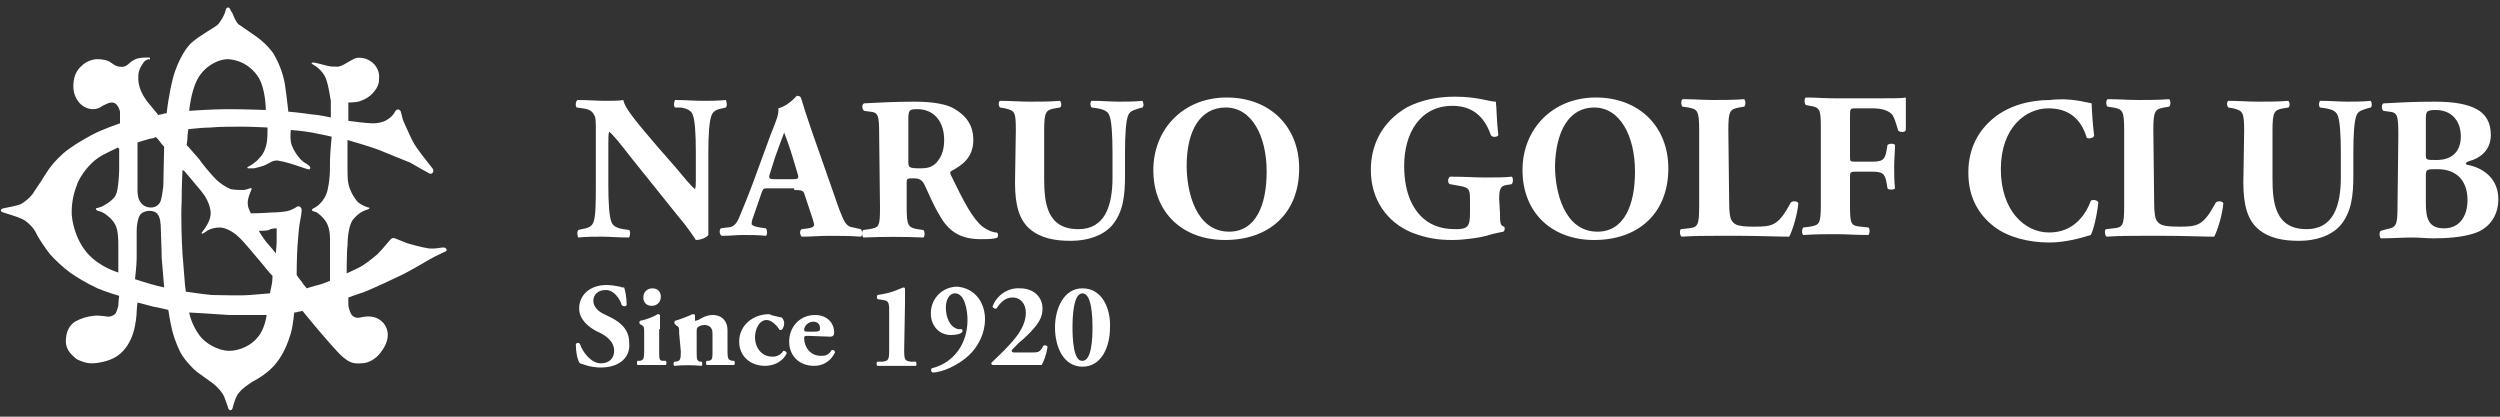
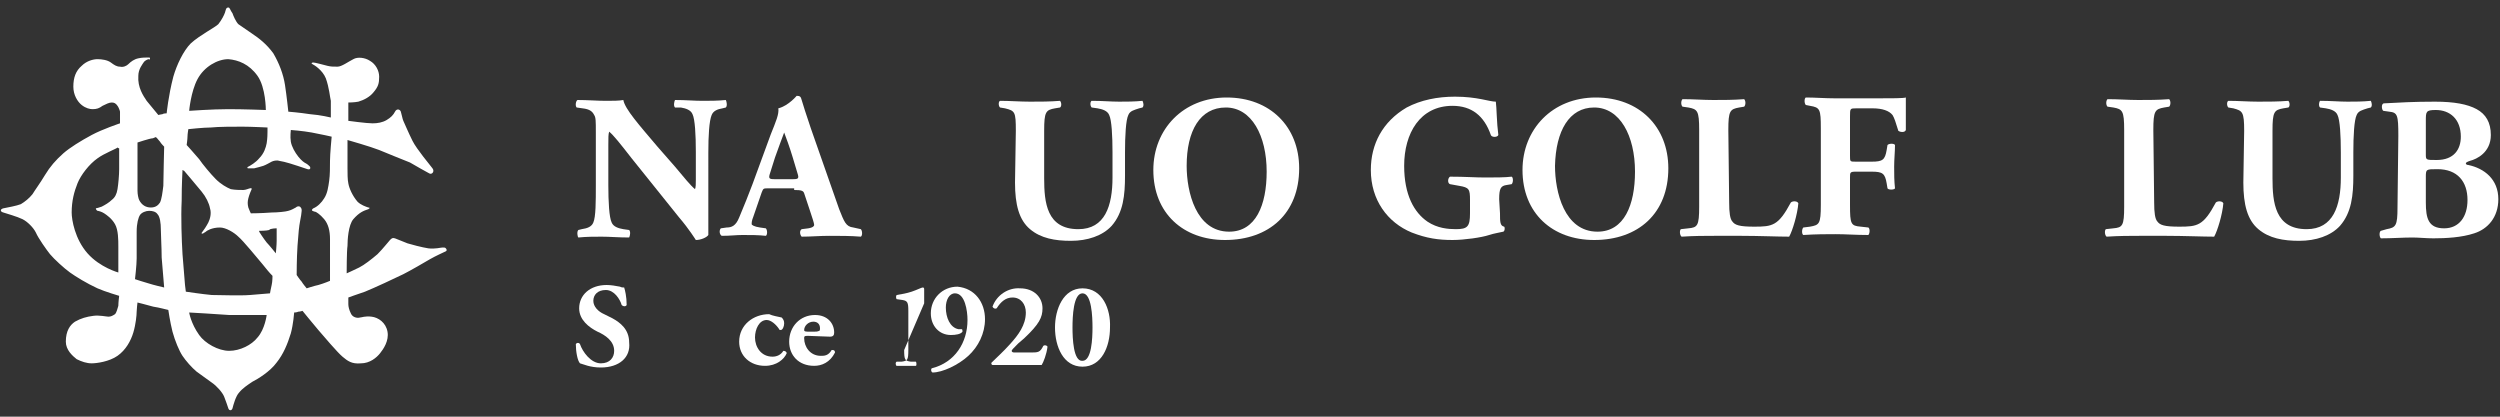
<svg xmlns="http://www.w3.org/2000/svg" version="1.1" id="レイヤー_1" x="0px" y="0px" viewBox="0 0 300 50" style="enable-background:new 0 0 300 50;" xml:space="preserve">
  <rect x="0" y="0" width="300" height="50" fill="#333333" stroke="none" />
  <style type="text/css">
	.st0{fill:#FFFFFF;}
</style>
  <g>
    <g>
      <path class="st0" d="M39.6,19.3c0,0.8,0,1.7-0.1,2.4c-0.1,0.7-0.2,1.5-0.6,2.1c-0.3,0.5-0.8,1-1.3,1.2c-0.2,0.1-0.2,0.3-0.1,0.3    c0.1,0,0.1,0.1,0.3,0.1c0.1,0,0.6,0.3,1.1,0.9s0.7,1.4,0.7,2.4s0,5,0,5s-0.7,0.3-1.4,0.5c-0.5,0.1-1.4,0.4-1.4,0.4    s-0.5-0.6-0.6-0.8C36,33.6,35.6,33,35.6,33s0-2,0.1-3.5s0.2-2.4,0.3-2.9s0.2-1.1,0.2-1.3c0-0.2,0-0.3-0.2-0.5    c-0.2-0.1-0.4,0-0.5,0.1c-0.2,0.1-0.5,0.3-0.9,0.4c-0.3,0.1-1.3,0.2-2,0.2c-1.3,0.1-2.5,0.1-2.5,0.1s-0.2-0.4-0.3-0.7    c-0.1-0.4-0.1-0.7,0-1.1s0.3-0.9,0.4-1.1c0-0.2-0.1-0.1-0.2-0.1s-0.5,0.2-0.8,0.2s-1,0-1.5-0.1c-0.5-0.2-1.2-0.6-1.8-1.2    c-0.6-0.6-1.6-1.8-2-2.4c-0.5-0.6-1.5-1.7-1.5-1.7s0.1-0.7,0.1-1s0.1-0.9,0.1-0.9s1.8-0.2,2.7-0.2c0.9-0.1,2.8-0.1,3.8-0.1    s3,0.1,3,0.1s0,0.3,0,0.5s0,0.8-0.1,1.4c-0.1,0.5-0.3,1.2-0.9,1.8c-0.4,0.5-1.1,0.9-1.3,1c-0.1,0-0.2,0.2,0,0.2s0.5,0,0.7,0    c0.4-0.1,0.8-0.2,1.1-0.3c0.3-0.1,0.8-0.4,1-0.5c0.2-0.1,0.6-0.2,0.9-0.1c0.7,0.1,1.9,0.5,2.2,0.6s0.9,0.3,1.2,0.4    s0.4-0.1,0.3-0.3c-0.1-0.1-0.3-0.3-0.5-0.4s-0.5-0.3-0.9-0.8S35,17.6,34.9,17c-0.1-0.6,0-1.4,0-1.4s1.4,0.1,2.5,0.3    s2.4,0.5,2.4,0.5S39.6,18.5,39.6,19.3L39.6,19.3z M33.2,27.4v1.5c0,0.5-0.1,1.5-0.1,1.5s-0.8-1-1.1-1.3c-0.4-0.5-0.9-1.3-0.9-1.3    v-0.1c0,0,0.9,0,1.2-0.1C32.4,27.4,33.2,27.4,33.2,27.4L33.2,27.4z M22.1,20.5c0.1,0.1,1.6,1.9,2.1,2.5s0.9,1.4,1,2    c0.2,0.6,0,1.3-0.2,1.7c-0.2,0.4-0.6,1-0.7,1.1c-0.2,0.2-0.1,0.3,0.1,0.2c0.1-0.1,0.2-0.1,0.3-0.2c0.1-0.1,0.7-0.5,1.7-0.5    c0.7,0,1.7,0.6,2.2,1.1c0.6,0.5,2.3,2.6,2.9,3.3c0.4,0.5,0.8,1,1.2,1.4c0,0,0,0.7-0.1,1.1c-0.1,0.4-0.2,1-0.2,1s-1.2,0.1-2.4,0.2    c-1.3,0.1-3.5,0-4.6,0c-1.1-0.1-3.1-0.4-3.1-0.4l-0.1-0.8c-0.1-1.2-0.2-2.4-0.3-3.7c-0.1-1.7-0.2-4.4-0.1-6.4    c0-2.1,0.1-3.5,0.1-3.7C22,20.4,22,20.5,22.1,20.5L22.1,20.5z M27.5,37.8c1.7,0,4.5,0,4.5,0s-0.2,1.7-1.1,2.7    c-0.7,0.9-2.1,1.6-3.4,1.6s-2.9-0.9-3.6-1.9c-1-1.4-1.2-2.7-1.2-2.7S26.3,37.7,27.5,37.8z M16.4,31c0-0.7,0-2.2,0-3.2    s0.2-1.7,0.4-2c0.2-0.3,0.7-0.5,1.1-0.5s0.8,0.1,1,0.4c0.3,0.3,0.4,1.1,0.4,1.8c0,0.7,0.1,2.2,0.1,3.4c0.1,1.2,0.3,3.6,0.3,3.6    s-1.3-0.3-1.9-0.5c-0.4-0.1-1.6-0.5-1.6-0.5S16.4,31.8,16.4,31z M14.3,17.8c0,0.1,0,1.8,0,2.5s-0.1,1.8-0.2,2.4    c-0.1,0.6-0.3,1-0.7,1.3c-0.3,0.3-0.8,0.6-1.2,0.8c-0.3,0.1-0.6,0.2-0.7,0.2c0,0,0,0.2,0.2,0.3c0.1,0,0.5,0.1,0.8,0.3    c0.3,0.2,0.9,0.6,1.3,1.3c0.4,0.7,0.4,1.9,0.4,2.7c0,0.7,0,3.1,0,3.1s-2.2-0.6-3.7-2.3s-1.9-4-1.9-4.9c0-1.4,0.3-2.5,0.7-3.5    s1.4-2.3,2.4-3c0.8-0.6,2.4-1.2,2.4-1.3C14.2,17.8,14.3,17.8,14.3,17.8z M19.2,17c0.1,0.2,0.5,0.6,0.5,0.6s-0.1,4-0.1,4.7    c-0.1,0.8-0.2,1.6-0.4,2c-0.2,0.3-0.5,0.6-1.1,0.6S17,24.6,16.7,24c-0.1-0.2-0.2-0.7-0.2-1.1s0-5.8,0-5.8s1.5-0.5,1.8-0.5    c0.1,0,0.2-0.1,0.3-0.1C18.7,16.3,19,16.8,19.2,17z M30.9,9.1c1,1.4,1,4.1,1,4.1s-2.6-0.1-4.5-0.1s-4.7,0.2-4.7,0.2s0.2-2.3,1-3.8    s2.4-2.4,3.7-2.4C28.6,7.2,29.9,7.7,30.9,9.1z M27.4,0.9c-0.3,0-0.3,0.3-0.4,0.6s-0.4,0.9-0.8,1.4c-0.4,0.4-2.2,1.3-3.3,2.3    c-0.9,0.9-1.7,2.6-2.1,4c-0.6,2.3-0.8,4.4-0.8,4.4s-0.4,0-0.5,0.1c-0.1,0-0.5,0.1-0.5,0.1s-0.9-1.1-1.4-1.7c-0.4-0.6-1.1-1.6-1-3    c0-0.8,0.5-1.4,0.7-1.7c0.2-0.2,0.5-0.3,0.5-0.3C18,7.2,18,7.1,18,7c0,0,0-0.1-0.1-0.1c-0.4,0-0.9,0-1.3,0.1    c-0.5,0.1-0.9,0.4-1.2,0.7c-0.2,0.2-0.6,0.4-1,0.3c-0.4,0-0.7-0.2-1.1-0.5c-0.4-0.3-1.1-0.4-1.6-0.4s-1.3,0.2-1.9,0.8    c-0.7,0.6-1,1.4-1,2.5c0,1,0.5,1.8,1,2.2s1,0.5,1.3,0.5c0.5,0,0.8-0.1,1.2-0.4c0.4-0.2,0.8-0.4,1.1-0.4s0.5,0.1,0.7,0.4    c0.1,0.1,0.3,0.6,0.3,0.7v1.4c0,0-2.1,0.7-3.4,1.4c-1.3,0.7-2.6,1.5-3.4,2.2C6.7,19.2,6,20,5.4,21s-1.2,1.8-1.5,2.3    c-0.4,0.5-0.9,0.9-1.4,1.2C2,24.7,0.9,24.9,0.4,25c-0.4,0.1-0.4,0.4,0,0.5c0.3,0.1,1.7,0.5,2.3,0.8s1.3,1,1.6,1.6    C4.6,28.6,5.6,30,6,30.5c0.5,0.6,1.7,1.7,2.4,2.2s2,1.3,3.3,1.9c0.9,0.4,2.6,0.9,2.6,0.9s-0.1,0.8-0.1,1.2c-0.1,0.3-0.2,0.8-0.4,1    C13.5,37.9,13.3,38,13,38c-0.2,0-1.1-0.2-1.8-0.1C10.4,38,9.7,38.2,9,38.6C8.4,39,7.9,39.7,7.9,41c0,1,0.8,1.7,1.3,2.1    c0.6,0.3,1.2,0.5,1.8,0.5s2.1-0.2,3.1-0.9s1.6-1.8,1.9-2.8s0.4-2.1,0.4-2.5c0-0.3,0.1-1.1,0.1-1.1s1.2,0.3,1.9,0.5    c0.7,0.1,1.8,0.4,1.8,0.4s0.2,1.4,0.5,2.6c0.3,1.1,0.8,2.3,1.2,2.9c0.4,0.6,1.1,1.4,1.7,1.9c0.7,0.5,1.4,1,1.8,1.3    c0.6,0.4,1.3,1.2,1.5,1.7s0.4,1.1,0.5,1.4c0.1,0.3,0.4,0.3,0.5,0c0.1-0.4,0.4-1.5,0.8-1.9c0.4-0.5,1-0.9,1.6-1.3    c0.6-0.3,2.1-1.2,2.9-2.3c0.8-1,1.3-2.2,1.7-3.5c0.3-1.1,0.4-2.5,0.4-2.5s0.3,0,0.5-0.1c0.2,0,0.5-0.1,0.5-0.1s1.3,1.6,1.9,2.3    c0.6,0.7,2.3,2.7,2.9,3.2c0.6,0.5,1.1,0.9,2.2,0.8c1.1,0,1.9-0.7,2.3-1.2c0.4-0.5,1.1-1.5,0.9-2.6c-0.2-1.1-1.1-1.7-1.9-1.8    c-0.8-0.1-1.2,0.1-1.4,0.1c-0.3,0.1-0.9,0-1.1-0.5c-0.2-0.4-0.3-0.8-0.3-1.1s0-0.8,0-0.8s1.1-0.4,2-0.7c1-0.4,3.8-1.7,4.6-2.1    c0.8-0.4,2.7-1.5,3.2-1.8c0.7-0.4,1.6-0.8,1.8-0.9c0.3-0.1,0.2-0.3,0.1-0.4c-0.1-0.1-0.1-0.1-0.4-0.1c-0.2,0-0.9,0.2-1.7,0.1    c-0.7-0.1-2.2-0.5-2.5-0.6s-1.2-0.5-1.5-0.6s-0.4,0-0.6,0.2c-0.2,0.2-0.8,1-1.5,1.7c-0.7,0.6-1.6,1.3-2.2,1.6    c-0.6,0.3-1.5,0.7-1.5,0.7s0-2.7,0.1-3.3c0-0.7,0.1-2.5,0.7-3.2c0.7-0.8,1.2-1,1.8-1.2c0.2-0.1,0.2-0.2,0-0.2    c-0.3-0.1-0.9-0.3-1.3-0.7c-0.6-0.7-1-1.6-1.1-2.2c-0.1-0.4-0.1-1.3-0.1-1.8c0-0.6,0-3.4,0-3.4s2.8,0.8,3.8,1.2    c1,0.4,2.9,1.2,3.7,1.5c0.7,0.4,1.9,1.1,2.3,1.3c0.3,0.2,0.7-0.2,0.4-0.6s-1.9-2.3-2.4-3.3s-1-2.2-1.1-2.4s-0.2-0.8-0.3-1.1    s-0.5-0.4-0.7,0s-0.5,0.7-1,1s-1.1,0.4-1.7,0.4c-0.7,0-2.9-0.3-2.9-0.3v-2.2c0,0,0.7,0,1.2-0.1c0.7-0.2,1.4-0.6,1.8-1.1    c0.6-0.7,0.7-1.1,0.7-1.9c0-0.7-0.4-1.5-1.1-1.9c-0.6-0.4-1.5-0.5-2-0.2C41.8,7.4,41,8,40.5,8s-0.8,0-1.2-0.1s-1.5-0.4-1.7-0.4    s-0.3,0.1-0.1,0.2s1.2,0.7,1.6,1.7c0.4,1.1,0.5,2.3,0.6,2.7c0,0.5,0,2,0,2s-1.2-0.3-2.5-0.4c-1.3-0.2-2.6-0.3-2.6-0.3    s-0.2-1.9-0.4-3.2s-0.7-2.6-1.4-3.8C32,5.3,31.1,4.6,30.2,4c-0.6-0.4-1.3-0.9-1.6-1.1c-0.3-0.3-0.6-1-0.7-1.3    C27.6,1.2,27.6,0.9,27.4,0.9z" />
    </g>
    <g>
      <path class="st0" d="M85,24.2c0,1.6,0,3.2,0,4c-0.2,0.3-0.9,0.6-1.5,0.6c0,0-0.8-1.3-2-2.7L75.8,19c-1.4-1.8-2.2-2.8-2.7-3.2    C73,16.1,73,16.5,73,17.4v4.8c0,2,0.1,3.9,0.4,4.5c0.2,0.5,0.8,0.7,1.4,0.8l0.7,0.1c0.2,0.2,0.1,0.7,0,0.9c-1.3,0-2.3-0.1-3.3-0.1    c-0.9,0-1.8,0-2.8,0.1c-0.1-0.1-0.2-0.7,0-0.9l0.4-0.1c0.7-0.1,1.2-0.3,1.4-0.8c0.3-0.7,0.3-2.5,0.3-4.5v-6.3c0-1.4,0-1.8-0.2-2.1    c-0.2-0.4-0.5-0.7-1.4-0.8l-0.7-0.1c-0.2-0.2-0.1-0.8,0.1-0.9c1.2,0,2.4,0.1,3.4,0.1c0.8,0,1.6,0,2.1-0.1c0.2,1.1,1.9,3,4.1,5.6    L81,20c1.1,1.3,1.8,2.2,2.4,2.7c0.1-0.2,0.1-0.7,0.1-1.1v-3.4c0-2-0.1-3.9-0.4-4.5c-0.2-0.5-0.8-0.7-1.4-0.8l-0.7,0    c-0.2-0.2-0.1-0.7,0-0.9c1.3,0,2.3,0.1,3.3,0.1c0.9,0,1.8,0,2.8-0.1c0.1,0.2,0.2,0.7,0,0.9L86.7,13c-0.6,0.1-1.1,0.3-1.3,0.8    c-0.3,0.7-0.4,2.5-0.4,4.5C85,18.3,85,24.2,85,24.2z" />
    </g>
    <g>
      <path class="st0" d="M92.9,21.5c-0.6,0-0.7-0.1-0.5-0.7l0.6-1.9c0.4-1.1,0.9-2.5,1.1-3c0.2,0.5,0.7,1.9,1,2.9l0.6,2    c0.2,0.6,0.1,0.7-0.5,0.7H92.9z M95.3,22.8c0.9,0,1.1,0.1,1.2,0.4l0.7,2.1c0.3,0.9,0.5,1.5,0.5,1.7c0,0.1-0.1,0.3-0.7,0.4    l-0.8,0.1c-0.3,0.2-0.2,0.7,0,0.9c1.1,0,2.2-0.1,3.3-0.1c1.3,0,2.6,0,3.8,0.1c0.2-0.1,0.2-0.7,0-0.9l-0.9-0.2    c-0.9-0.1-1.1-0.7-1.7-2.2l-3.4-9.7c-0.6-1.8-0.9-2.7-1.1-3.4c-0.1-0.4-0.2-0.5-0.6-0.5c0,0-1,1.2-2.2,1.5    c0.1,0.7-0.3,1.6-0.9,3.1l-2.2,6c-0.5,1.3-1,2.6-1.6,4c-0.4,1-0.9,1.2-1.5,1.2l-0.7,0.1c-0.2,0.2-0.2,0.7,0.1,0.9    c1.1,0,1.7-0.1,2.5-0.1c1,0,1.9,0,2.8,0.1c0.2-0.1,0.2-0.7,0-0.9l-0.7-0.1c-0.7-0.1-1-0.3-1-0.4c0-0.2,0-0.4,0.2-0.9l1-2.9    c0.2-0.5,0.2-0.5,0.8-0.5h3.1V22.8z" />
    </g>
    <g>
-       <path class="st0" d="M109,14.4c0-1.2,0.1-1.3,1.1-1.3c1.9,0,3.2,1.4,3.2,3.7c0,1.5-0.5,2.2-0.9,2.7c-0.5,0.5-1,0.7-1.9,0.7    c-1.5,0-1.5-0.1-1.5-0.9L109,14.4z M105.6,24.9c0,2.3-0.1,2.4-1.3,2.6l-0.7,0.1c-0.2,0.1-0.2,0.7,0,0.9c2.4-0.1,4.8-0.1,7.2,0    c0.2-0.1,0.2-0.7,0-0.9l-0.7-0.1c-1.1-0.2-1.3-0.4-1.3-2.6v-3c0-0.5,0.1-0.5,0.9-0.5c0.6,0,1,0.2,1.3,0.9c0.6,1.3,1.1,2.5,1.9,3.8    c1.1,1.8,2.5,2.6,4.8,2.6c0.8,0,1.6,0,2-0.2c0.1-0.2,0.1-0.5-0.1-0.6c-0.4,0-1-0.2-1.7-0.7c-1.2-1-2.2-2.9-3.8-6.2    c-0.1-0.3-0.1-0.4,0.1-0.5c1.1-0.6,2.6-1.5,2.6-3.7c0-1.6-0.7-2.8-2.2-3.7c-0.9-0.6-2.7-0.9-4.8-0.9c-2.3,0-4.3,0.1-6.1,0.2    c-0.3,0.1-0.3,0.7,0,0.9l0.7,0.1c1,0.1,1.1,0.4,1.1,2.9L105.6,24.9z" />
-     </g>
+       </g>
    <g>
      <path class="st0" d="M121.9,15.7c0-2.3-0.1-2.4-1.3-2.7l-0.6-0.1c-0.2-0.2-0.2-0.7,0-0.8c1.2,0,2.4,0.1,3.6,0.1s2.4,0,3.6-0.1    c0.2,0.2,0.2,0.7,0,0.8l-0.6,0.1c-1.1,0.2-1.3,0.4-1.3,2.7v5.7c0,2.9,0.3,6.1,4.1,6.1c3.2,0,4.1-2.8,4.1-6.2v-3    c0-2-0.1-3.9-0.4-4.5c-0.2-0.5-0.8-0.7-1.4-0.8l-0.7-0.1c-0.2-0.2-0.2-0.7,0-0.8c1.3,0,2.3,0.1,3.3,0.1c0.9,0,1.8,0,2.8-0.1    c0.1,0.2,0.2,0.6,0,0.8l-0.4,0.1c-0.6,0.2-1.1,0.3-1.3,0.8c-0.3,0.6-0.4,2.5-0.4,4.5v2.8c0,2.3-0.2,4.4-1.6,6    c-1.1,1.2-2.9,1.8-4.9,1.8c-1.9,0-3.6-0.3-4.9-1.4s-1.8-2.9-1.8-5.6L121.9,15.7z" />
    </g>
    <g>
      <path class="st0" d="M147.1,12.9c3.1,0,4.9,3.4,4.9,7.7c0,4-1.3,7.2-4.5,7.2c-4,0-5.1-4.8-5.1-7.9C142.4,15.7,144,12.9,147.1,12.9    z M155.9,20.2c0-5-3.5-8.5-8.7-8.5s-8.8,3.8-8.8,8.7c0,5.2,3.6,8.4,8.6,8.4C152.3,28.8,155.9,25.6,155.9,20.2L155.9,20.2z" />
    </g>
    <g>
      <path class="st0" d="M180,25.6c0,1,0,1.5,0.5,1.6c0.1,0.1,0.1,0.5-0.1,0.6c-0.4,0.1-1.1,0.2-1.7,0.4c-0.9,0.3-3,0.6-4.4,0.6    c-1.7,0-3.1-0.2-4.9-0.9c-2.9-1.2-4.9-3.9-4.9-7.5c0-3.1,1.4-5.8,4.3-7.5c1.7-0.9,3.7-1.3,5.8-1.3c2.7,0,4.1,0.6,4.9,0.6    c0.1,0.7,0.1,2.5,0.3,4c-0.1,0.3-0.8,0.3-0.9,0c-0.8-2.3-2.3-3.5-4.6-3.5c-3.9,0-5.8,3.3-5.8,7.2c0,3.5,1.2,5.6,2.8,6.7    c1.2,0.8,2.5,0.9,3.4,0.9c1.4,0,1.7-0.3,1.7-1.9V24c0-1.3-0.1-1.5-1.3-1.7l-1.1-0.2c-0.3-0.1-0.3-0.7,0-0.9c1.8,0,3,0.1,4.2,0.1    s2.4,0,3.2-0.1c0.2,0.1,0.2,0.7,0,0.9l-0.6,0.1c-0.7,0.1-0.9,0.4-0.9,1.7L180,25.6z" />
    </g>
    <g>
      <path class="st0" d="M191.3,12.9c3.1,0,4.9,3.4,4.9,7.7c0,4-1.3,7.2-4.5,7.2c-4,0-5.1-4.8-5.1-7.9    C186.7,15.7,188.3,12.9,191.3,12.9L191.3,12.9z M200.2,20.2c0-5-3.5-8.5-8.7-8.5s-8.8,3.8-8.8,8.7c0,5.2,3.6,8.4,8.6,8.4    C196.6,28.8,200.2,25.6,200.2,20.2L200.2,20.2z" />
    </g>
    <g>
      <path class="st0" d="M207.5,24.3c0,1.2,0.1,2,0.4,2.3c0.3,0.4,0.8,0.6,2.6,0.6c2.2,0,2.9-0.1,4.4-2.9c0.2-0.2,0.8-0.2,0.9,0.1    c-0.1,1.3-0.7,3.3-1.1,4c-1.3,0-3.7-0.1-5.7-0.1h-3.3c-1.1,0-2.4,0-3.9,0.1c-0.2-0.1-0.3-0.7-0.1-0.9l0.9-0.1    c1.1-0.1,1.3-0.3,1.3-2.6v-9.2c0-2.3-0.2-2.5-1.3-2.7l-0.7-0.1c-0.2-0.2-0.2-0.7,0-0.9c1.3,0,2.5,0.1,3.7,0.1s2.4,0,3.7-0.1    c0.2,0.2,0.2,0.7,0,0.9l-0.6,0.1c-1.1,0.2-1.3,0.4-1.3,2.7L207.5,24.3z" />
    </g>
    <g>
      <path class="st0" d="M222,18.7c0,0.7,0,0.7,0.7,0.7h1.9c1.3,0,1.6-0.2,1.8-1.4l0.1-0.6c0.2-0.2,0.8-0.2,0.9,0    c0,0.8-0.1,1.7-0.1,2.6s0,1.7,0.1,2.6c-0.1,0.2-0.8,0.2-0.9,0l-0.1-0.6c-0.2-1.2-0.5-1.4-1.8-1.4h-1.9c-0.7,0-0.7,0.1-0.7,0.7v3.3    c0,2.3,0.1,2.5,1.3,2.6l0.9,0.1c0.2,0.1,0.2,0.7,0,0.9c-1.5,0-2.7-0.1-3.9-0.1c-1.1,0-2.4,0-3.9,0.1c-0.2-0.1-0.2-0.7,0-0.9    l0.8-0.1c1.1-0.2,1.3-0.3,1.3-2.6v-9.2c0-2.3-0.1-2.5-1.3-2.7l-0.5-0.1c-0.2-0.2-0.2-0.8,0-0.9c1.1,0,2.3,0.1,3.5,0.1h5.2    c1.6,0,3,0,3.3-0.1c0,0.4,0,2.2,0,3.9c-0.1,0.3-0.6,0.3-0.9,0.1c-0.3-1-0.5-1.6-0.7-1.9c-0.4-0.5-1.2-0.8-2.4-0.8h-1.9    c-0.8,0-0.8,0-0.8,1L222,18.7L222,18.7z" />
    </g>
    <g>
-       <path class="st0" d="M251,12.4c0,0.4,0.1,2.4,0.3,3.9c-0.1,0.3-0.8,0.4-0.9,0.2c-0.7-2.3-2.2-3.5-4.6-3.5c-2.7,0-5.7,2.3-5.7,7.3    c0,4.9,2.8,7.6,5.8,7.6s4.4-2.2,5-3.8c0.2-0.2,0.8-0.1,0.9,0.2c-0.2,1.8-0.6,3.3-0.9,3.9c-1.3,0.4-3.1,0.9-5,0.9    c-2.4,0-4.9-0.6-6.6-1.9c-1.8-1.4-3.1-3.4-3.1-6.5c0-3,1.3-5.1,3-6.5c1.8-1.5,4.3-2.2,6.8-2.2C248.5,11.7,250.3,12.3,251,12.4    L251,12.4z" />
-     </g>
+       </g>
    <g>
      <path class="st0" d="M258.5,24.3c0,1.2,0.1,2,0.4,2.3c0.3,0.4,0.8,0.6,2.6,0.6c2.2,0,2.9-0.1,4.4-2.9c0.2-0.2,0.8-0.2,0.9,0.1    c-0.1,1.3-0.7,3.3-1.1,4c-1.3,0-3.7-0.1-5.7-0.1h-3.3c-1.1,0-2.4,0-3.9,0.1c-0.2-0.1-0.3-0.7-0.1-0.9l0.9-0.1    c1.1-0.1,1.3-0.3,1.3-2.6v-9.2c0-2.3-0.2-2.5-1.3-2.7l-0.7-0.1c-0.2-0.2-0.2-0.7,0-0.9c1.3,0,2.5,0.1,3.7,0.1c1.2,0,2.4,0,3.7-0.1    c0.2,0.2,0.2,0.7,0,0.9l-0.6,0.1c-1.1,0.2-1.3,0.4-1.3,2.7L258.5,24.3z" />
    </g>
    <g>
      <path class="st0" d="M269.3,15.7c0-2.3-0.2-2.4-1.3-2.7l-0.6-0.1c-0.2-0.2-0.2-0.7,0-0.8c1.2,0,2.4,0.1,3.6,0.1s2.4,0,3.6-0.1    c0.2,0.2,0.2,0.7,0,0.8L274,13c-1.1,0.2-1.3,0.4-1.3,2.7v5.7c0,2.9,0.3,6.1,4.1,6.1c3.2,0,4.1-2.8,4.1-6.2v-3c0-2-0.1-3.9-0.4-4.5    c-0.2-0.5-0.8-0.7-1.4-0.8l-0.7-0.1c-0.2-0.2-0.1-0.7,0-0.8c1.3,0,2.3,0.1,3.3,0.1c0.9,0,1.8,0,2.8-0.1c0.1,0.2,0.2,0.6,0,0.8    l-0.4,0.1c-0.6,0.2-1.1,0.3-1.3,0.8c-0.3,0.6-0.4,2.5-0.4,4.5v2.8c0,2.3-0.2,4.4-1.6,6c-1.1,1.2-2.9,1.8-4.9,1.8    c-1.9,0-3.6-0.3-4.9-1.4s-1.8-2.9-1.8-5.6L269.3,15.7z" />
    </g>
    <g>
      <path class="st0" d="M291.1,21.3c0-1,0-1,1.4-1c2.4,0,3.6,1.5,3.6,3.7c0,2-1,3.4-2.8,3.4c-1.9,0-2.2-1.2-2.2-3.1V21.3z     M291.1,14.5c0-1.1,0-1.3,1.2-1.3c1.7,0,3,1.1,3,3.2c0,1.5-0.8,2.8-2.9,2.8c-1.3,0-1.3,0-1.3-0.7L291.1,14.5z M287.7,24.9    c0,2.2-0.2,2.4-1.3,2.6l-0.7,0.2c-0.2,0.1-0.2,0.7,0,0.9c1.4,0,2.6-0.1,3.8-0.1c0.7,0,1.7,0.1,2.5,0.1c1.5,0,3.4-0.1,4.9-0.6    c1.6-0.5,2.9-1.9,2.9-4.1c0-2.4-1.7-3.7-3.6-4.1c-0.2,0-0.3-0.1-0.3-0.2s0.2-0.2,0.5-0.3c0.8-0.2,2.5-1,2.5-3.1    c0-1.5-0.6-2.5-1.7-3.1s-2.7-0.9-5-0.9c-2.5,0-4.3,0.1-6.1,0.2c-0.4,0-0.3,0.8-0.1,0.9l0.7,0.1c1,0.1,1.1,0.4,1.1,2.9L287.7,24.9z    " />
    </g>
    <g>
      <path class="st0" d="M72.1,44.1c-1.3,0-2.1-0.4-2.5-0.5c-0.3-0.3-0.5-1.4-0.5-2.3c0.1-0.2,0.4-0.2,0.5,0c0.3,0.9,1.3,2.3,2.5,2.3    c1.1,0,1.6-0.7,1.6-1.5c0-1.2-1.1-1.9-2-2.3c-1-0.5-2.2-1.4-2.2-2.8c0-1.6,1.3-2.8,3.3-2.8c0.5,0,1.1,0.1,1.6,0.2    c0.2,0.1,0.3,0.1,0.5,0.1c0.1,0.3,0.3,1.1,0.3,2.1c-0.1,0.2-0.4,0.2-0.6,0c-0.2-0.7-0.9-1.8-1.9-1.8s-1.5,0.6-1.5,1.3    s0.6,1.3,1.3,1.6l1,0.5c0.9,0.5,2,1.3,2,2.9C75.7,42.9,74.3,44.1,72.1,44.1z" />
    </g>
    <g>
-       <path class="st0" d="M79.3,35.6c0-0.6-0.4-1-1-1s-1.1,0.4-1.1,1.1c0,0.6,0.4,1,1,1C78.8,36.7,79.3,36.3,79.3,35.6L79.3,35.6z     M79.2,39.5c0-0.7,0-1.3,0-1.7c-0.1-0.1-0.2-0.1-0.3-0.1c-0.4,0.3-1.5,0.7-2.1,0.8c-0.1,0.1-0.1,0.3,0,0.4L77,39    c0.3,0.2,0.3,0.3,0.3,0.9v2.2c0,1-0.1,1.1-0.5,1.2h-0.3c-0.1,0.1-0.1,0.4,0,0.5c0.5,0,1.1,0,1.7,0c0.7,0,1.2,0,1.7,0    c0.1-0.1,0.1-0.4,0-0.5h-0.3c-0.5,0-0.5-0.2-0.5-1.2v-2.6H79.2z" />
-     </g>
+       </g>
    <g>
-       <path class="st0" d="M81.5,40c0-0.6,0-0.8-0.3-0.9L81,38.9c-0.1-0.1-0.1-0.3,0-0.4c0.7-0.2,1.7-0.6,2.1-0.8c0.1,0,0.2,0,0.3,0.1    c0,0.2,0,0.5,0,0.6s0,0.1,0.1,0.1c0,0,0.2-0.1,0.3-0.1c0.3-0.2,1-0.6,1.7-0.6c1.2,0,1.8,0.8,1.8,1.8v2.5c0,1,0.1,1.1,0.6,1.2h0.2    c0.1,0.1,0.1,0.4,0,0.5c-0.6,0-1.2,0-1.7,0c-0.6,0-1.1,0-1.6,0c-0.1-0.1-0.1-0.4,0-0.5h0.3c0.3-0.1,0.4-0.2,0.4-0.9V40    c0-0.6-0.3-1-1-1c-0.4,0-0.7,0.2-0.8,0.3c-0.1,0.1-0.1,0.3-0.1,0.5v2.6c0,0.8,0.1,0.9,0.4,1h0.2c0.1,0.1,0.1,0.4,0,0.5    c-1.1-0.1-2.2-0.1-3.3,0c-0.1-0.1-0.1-0.4,0-0.5h0.2c0.5-0.1,0.6-0.2,0.6-1.2L81.5,40z" />
-     </g>
+       </g>
    <g>
      <path class="st0" d="M93.8,38.1c0.2,0.2,0.3,0.4,0.3,0.7c0,0.4-0.2,0.8-0.4,0.8c-0.1,0-0.2,0-0.2-0.1c-0.4-0.6-1-1.1-1.5-1.1    c-0.9,0-1.4,1.1-1.4,2.1c0,1.1,0.7,2.3,2.1,2.3c0.5,0,1-0.2,1.3-0.7c0.2,0,0.4,0.1,0.4,0.3c-0.3,0.7-1.2,1.5-2.6,1.5    c-1.8,0-3.1-1.2-3.1-2.9c0-2,1.7-3.3,3.6-3.3C92.7,37.9,93.4,38,93.8,38.1z" />
    </g>
    <g>
      <path class="st0" d="M97.2,39.8c-0.5,0-0.7,0-0.7-0.2c0-0.5,0.5-1,1.1-1c0.5,0,0.8,0.3,0.8,0.8c0,0.1,0,0.3-0.1,0.3    c-0.2,0.1-0.4,0.1-0.6,0.1C97.7,39.8,97.2,39.8,97.2,39.8z M99.6,40.4c0.4,0,0.5-0.2,0.5-0.5c0-1.1-0.8-2.1-2.3-2.1    c-1.8,0-3.1,1.4-3.1,3.2c0,1.6,1.1,2.9,3,2.9c0.9,0,1.9-0.4,2.5-1.6c0-0.2-0.1-0.3-0.3-0.3c0,0,0,0-0.1,0    c-0.4,0.7-0.9,0.7-1.3,0.7c-1.3,0-2-1.1-2-2.1c0-0.2,0-0.3,0.4-0.3L99.6,40.4z" />
    </g>
    <g>
-       <path class="st0" d="M108.5,42c0,1.2,0.1,1.3,0.8,1.4h0.6c0.1,0.1,0.1,0.5,0,0.5c-0.5,0-1.4,0-2.3,0c-1,0-1.8,0-2.3,0    c-0.1,0-0.2-0.4,0-0.5h0.6c0.7-0.1,0.8-0.2,0.8-1.4v-4.7c0-1-0.1-1.2-0.7-1.3l-0.7-0.1c-0.1-0.1-0.1-0.4,0-0.5    c0.6-0.1,1.2-0.2,1.8-0.4c0.6-0.2,1.2-0.5,1.3-0.5c0.1,0,0.2,0,0.2,0.2c0,0.3,0,1,0,1.7L108.5,42z" />
+       <path class="st0" d="M108.5,42c0,1.2,0.1,1.3,0.8,1.4h0.6c0.1,0.1,0.1,0.5,0,0.5c-1,0-1.8,0-2.3,0    c-0.1,0-0.2-0.4,0-0.5h0.6c0.7-0.1,0.8-0.2,0.8-1.4v-4.7c0-1-0.1-1.2-0.7-1.3l-0.7-0.1c-0.1-0.1-0.1-0.4,0-0.5    c0.6-0.1,1.2-0.2,1.8-0.4c0.6-0.2,1.2-0.5,1.3-0.5c0.1,0,0.2,0,0.2,0.2c0,0.3,0,1,0,1.7L108.5,42z" />
    </g>
    <g>
      <path class="st0" d="M118.2,38.3c0,1.7-0.8,3.3-2,4.4c-1.2,1.1-3.1,2-4.3,2c-0.2-0.1-0.2-0.4-0.1-0.5c2.8-0.7,4.3-3.1,4.3-5.8    c0-1.1-0.3-3.2-1.5-3.2c-0.7,0-1.1,0.8-1.1,1.7c0,1.2,0.5,2.4,1.5,2.6c0.2,0,0.3,0,0.4,0s0.1,0.2,0.1,0.3    c-0.2,0.3-0.8,0.4-1.4,0.4c-1.4,0-2.4-1.1-2.4-2.6c0-1.8,1.4-3.2,3.2-3.2C117,34.6,118.2,36.3,118.2,38.3z" />
    </g>
    <g>
      <path class="st0" d="M123.6,42.3c1,0,1.2,0,1.6-0.8c0.1-0.1,0.4-0.1,0.5,0.1c-0.1,0.9-0.5,1.9-0.7,2.2c-0.7,0-1.3,0-2,0h-2.3    c-0.7,0-1.4,0-1.6,0c-0.1,0-0.2-0.2-0.1-0.3c0.5-0.5,1.4-1.3,2.2-2.2c1-1.1,1.9-2.3,1.9-3.8c0-1-0.6-1.8-1.6-1.8    c-0.8,0-1.4,0.5-1.9,1.3c-0.2,0.1-0.4,0-0.5-0.2c0.5-1.4,1.9-2.3,3.3-2.2c1.7,0,2.7,1.1,2.7,2.4c0,1.1-0.4,1.9-2.2,3.6l-0.7,0.6    c-0.6,0.6-0.8,0.8-0.8,0.9c0,0.1,0.1,0.2,0.3,0.2H123.6z" />
    </g>
    <g>
      <path class="st0" d="M128.7,39.3c0-1.3,0.1-4.1,1.2-4.1c1.1,0,1.2,2.8,1.2,4.1s-0.1,4-1.2,4C128.8,43.4,128.7,40.6,128.7,39.3z     M129.9,34.6c-2.3,0-3.3,2.5-3.3,4.7c0,2.3,1,4.7,3.3,4.7s3.3-2.4,3.3-4.7C133.3,37.1,132.3,34.6,129.9,34.6z" />
    </g>
  </g>
</svg>